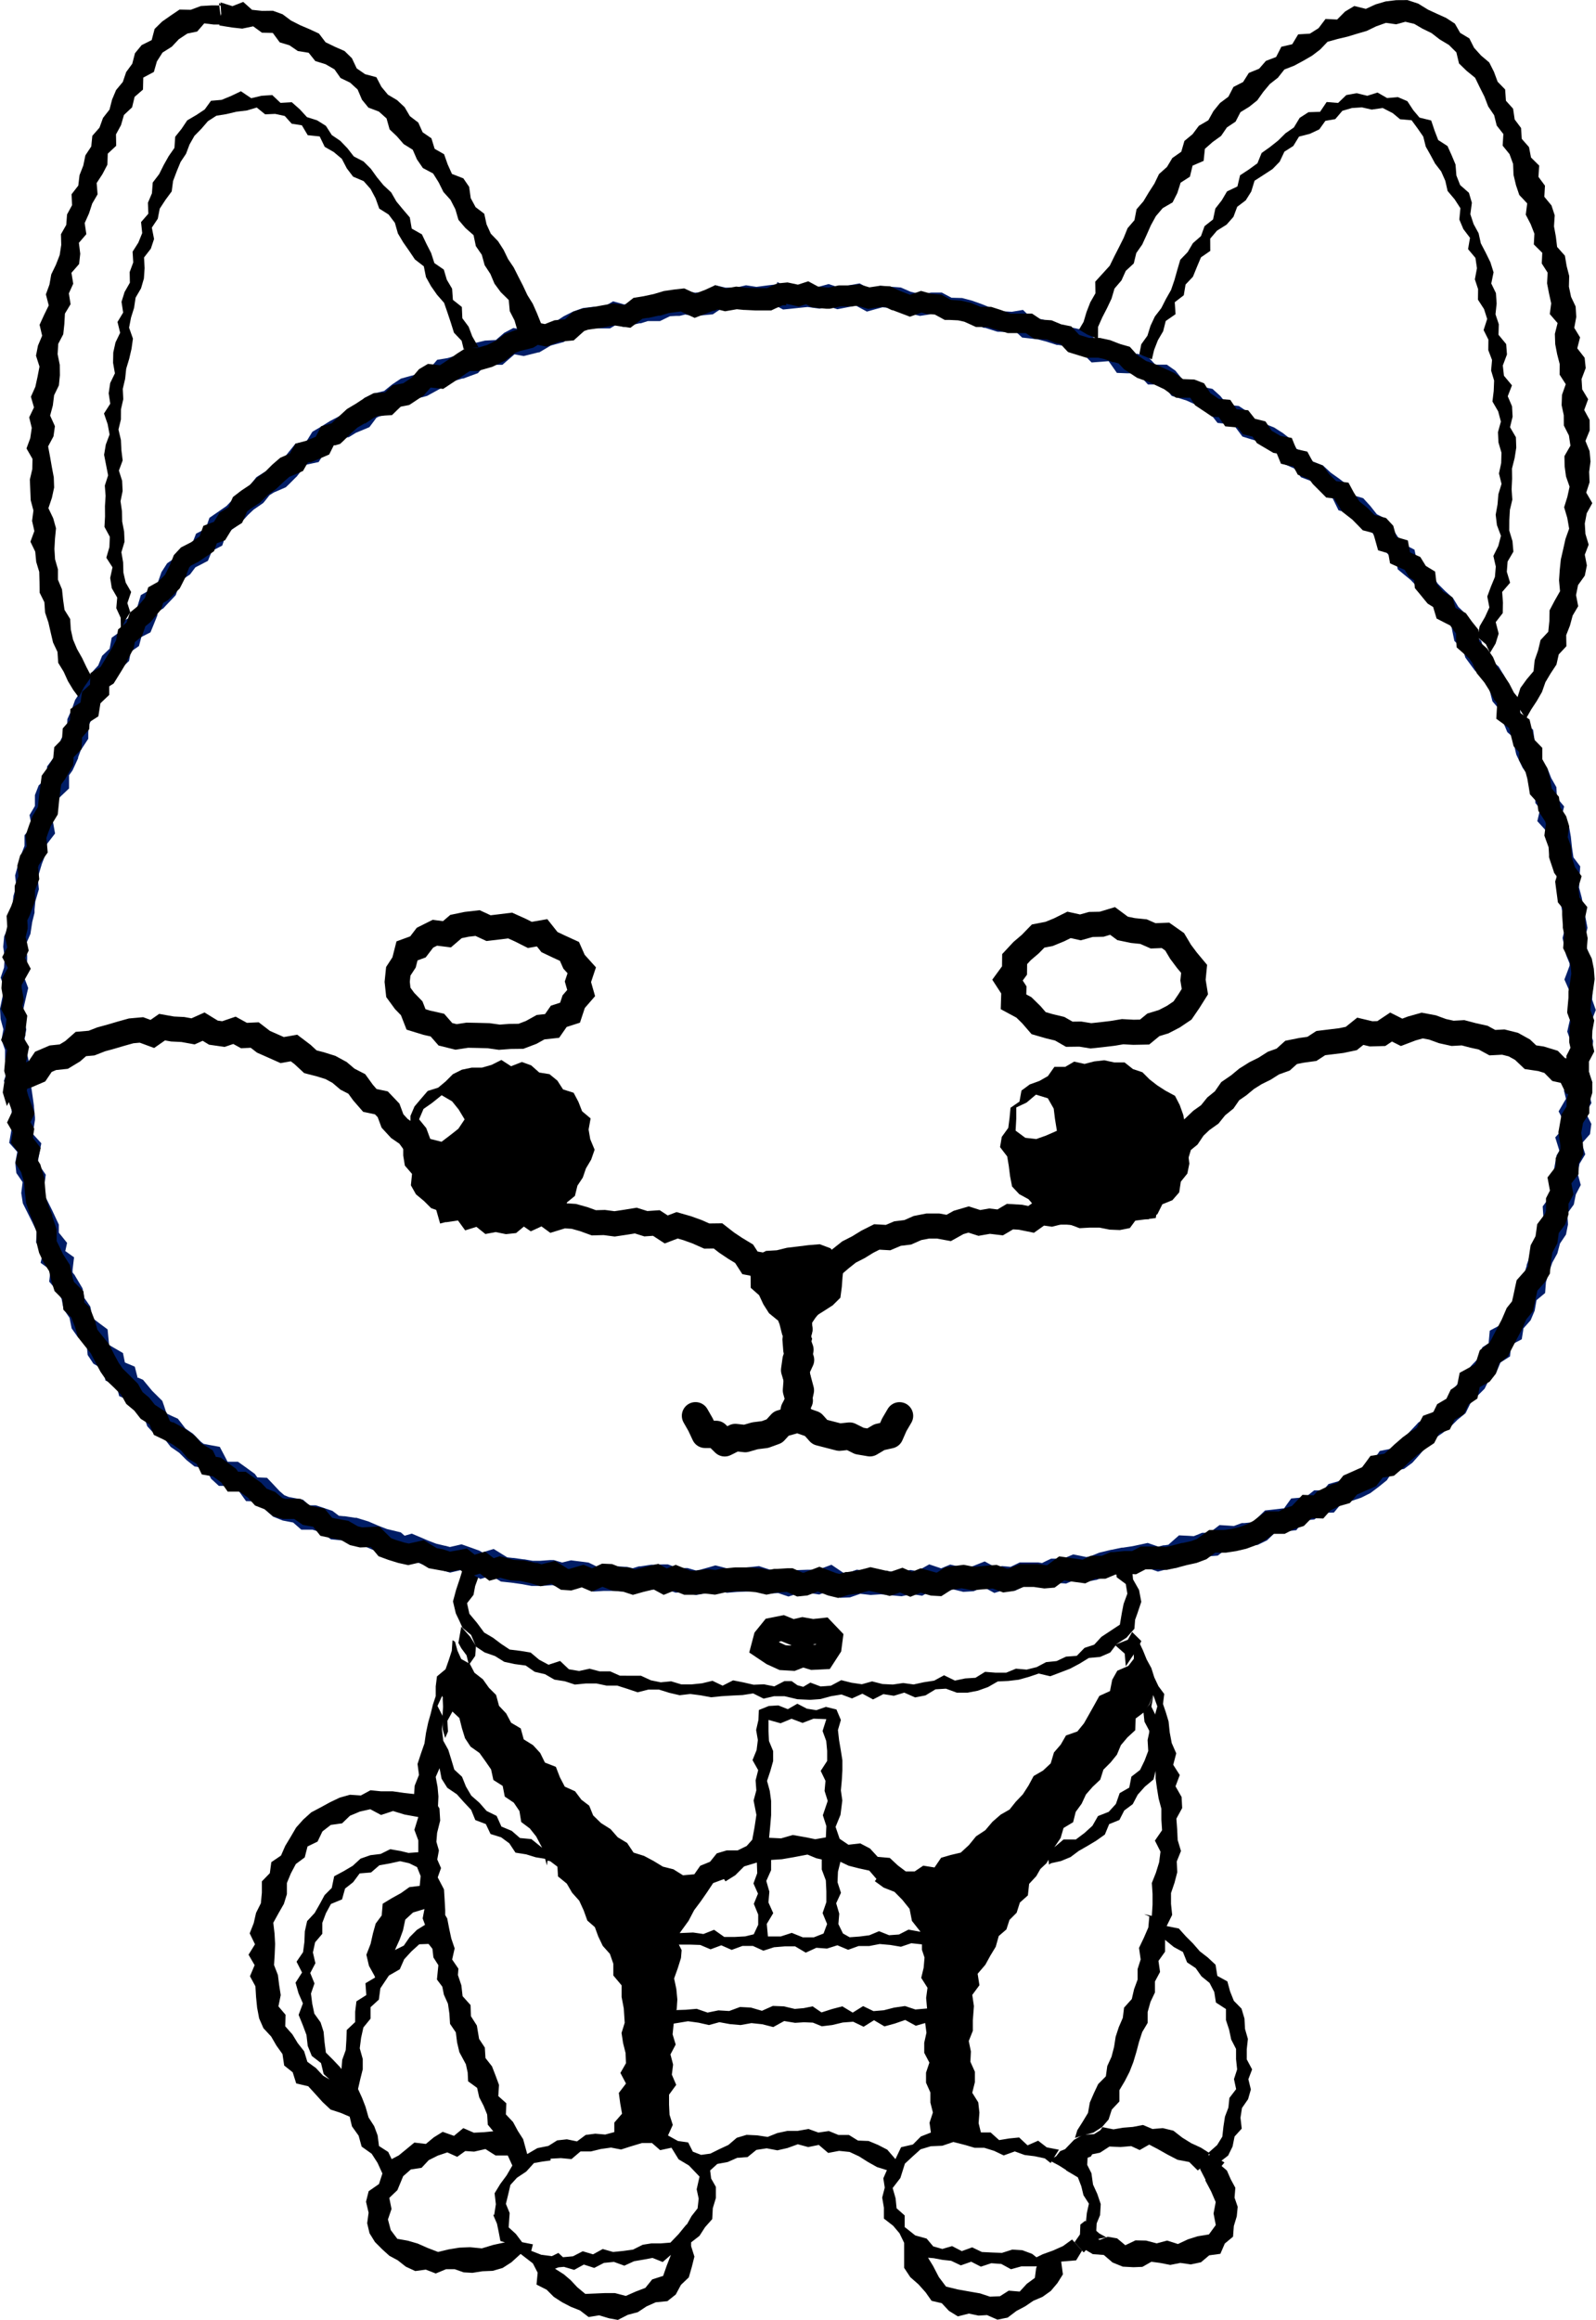
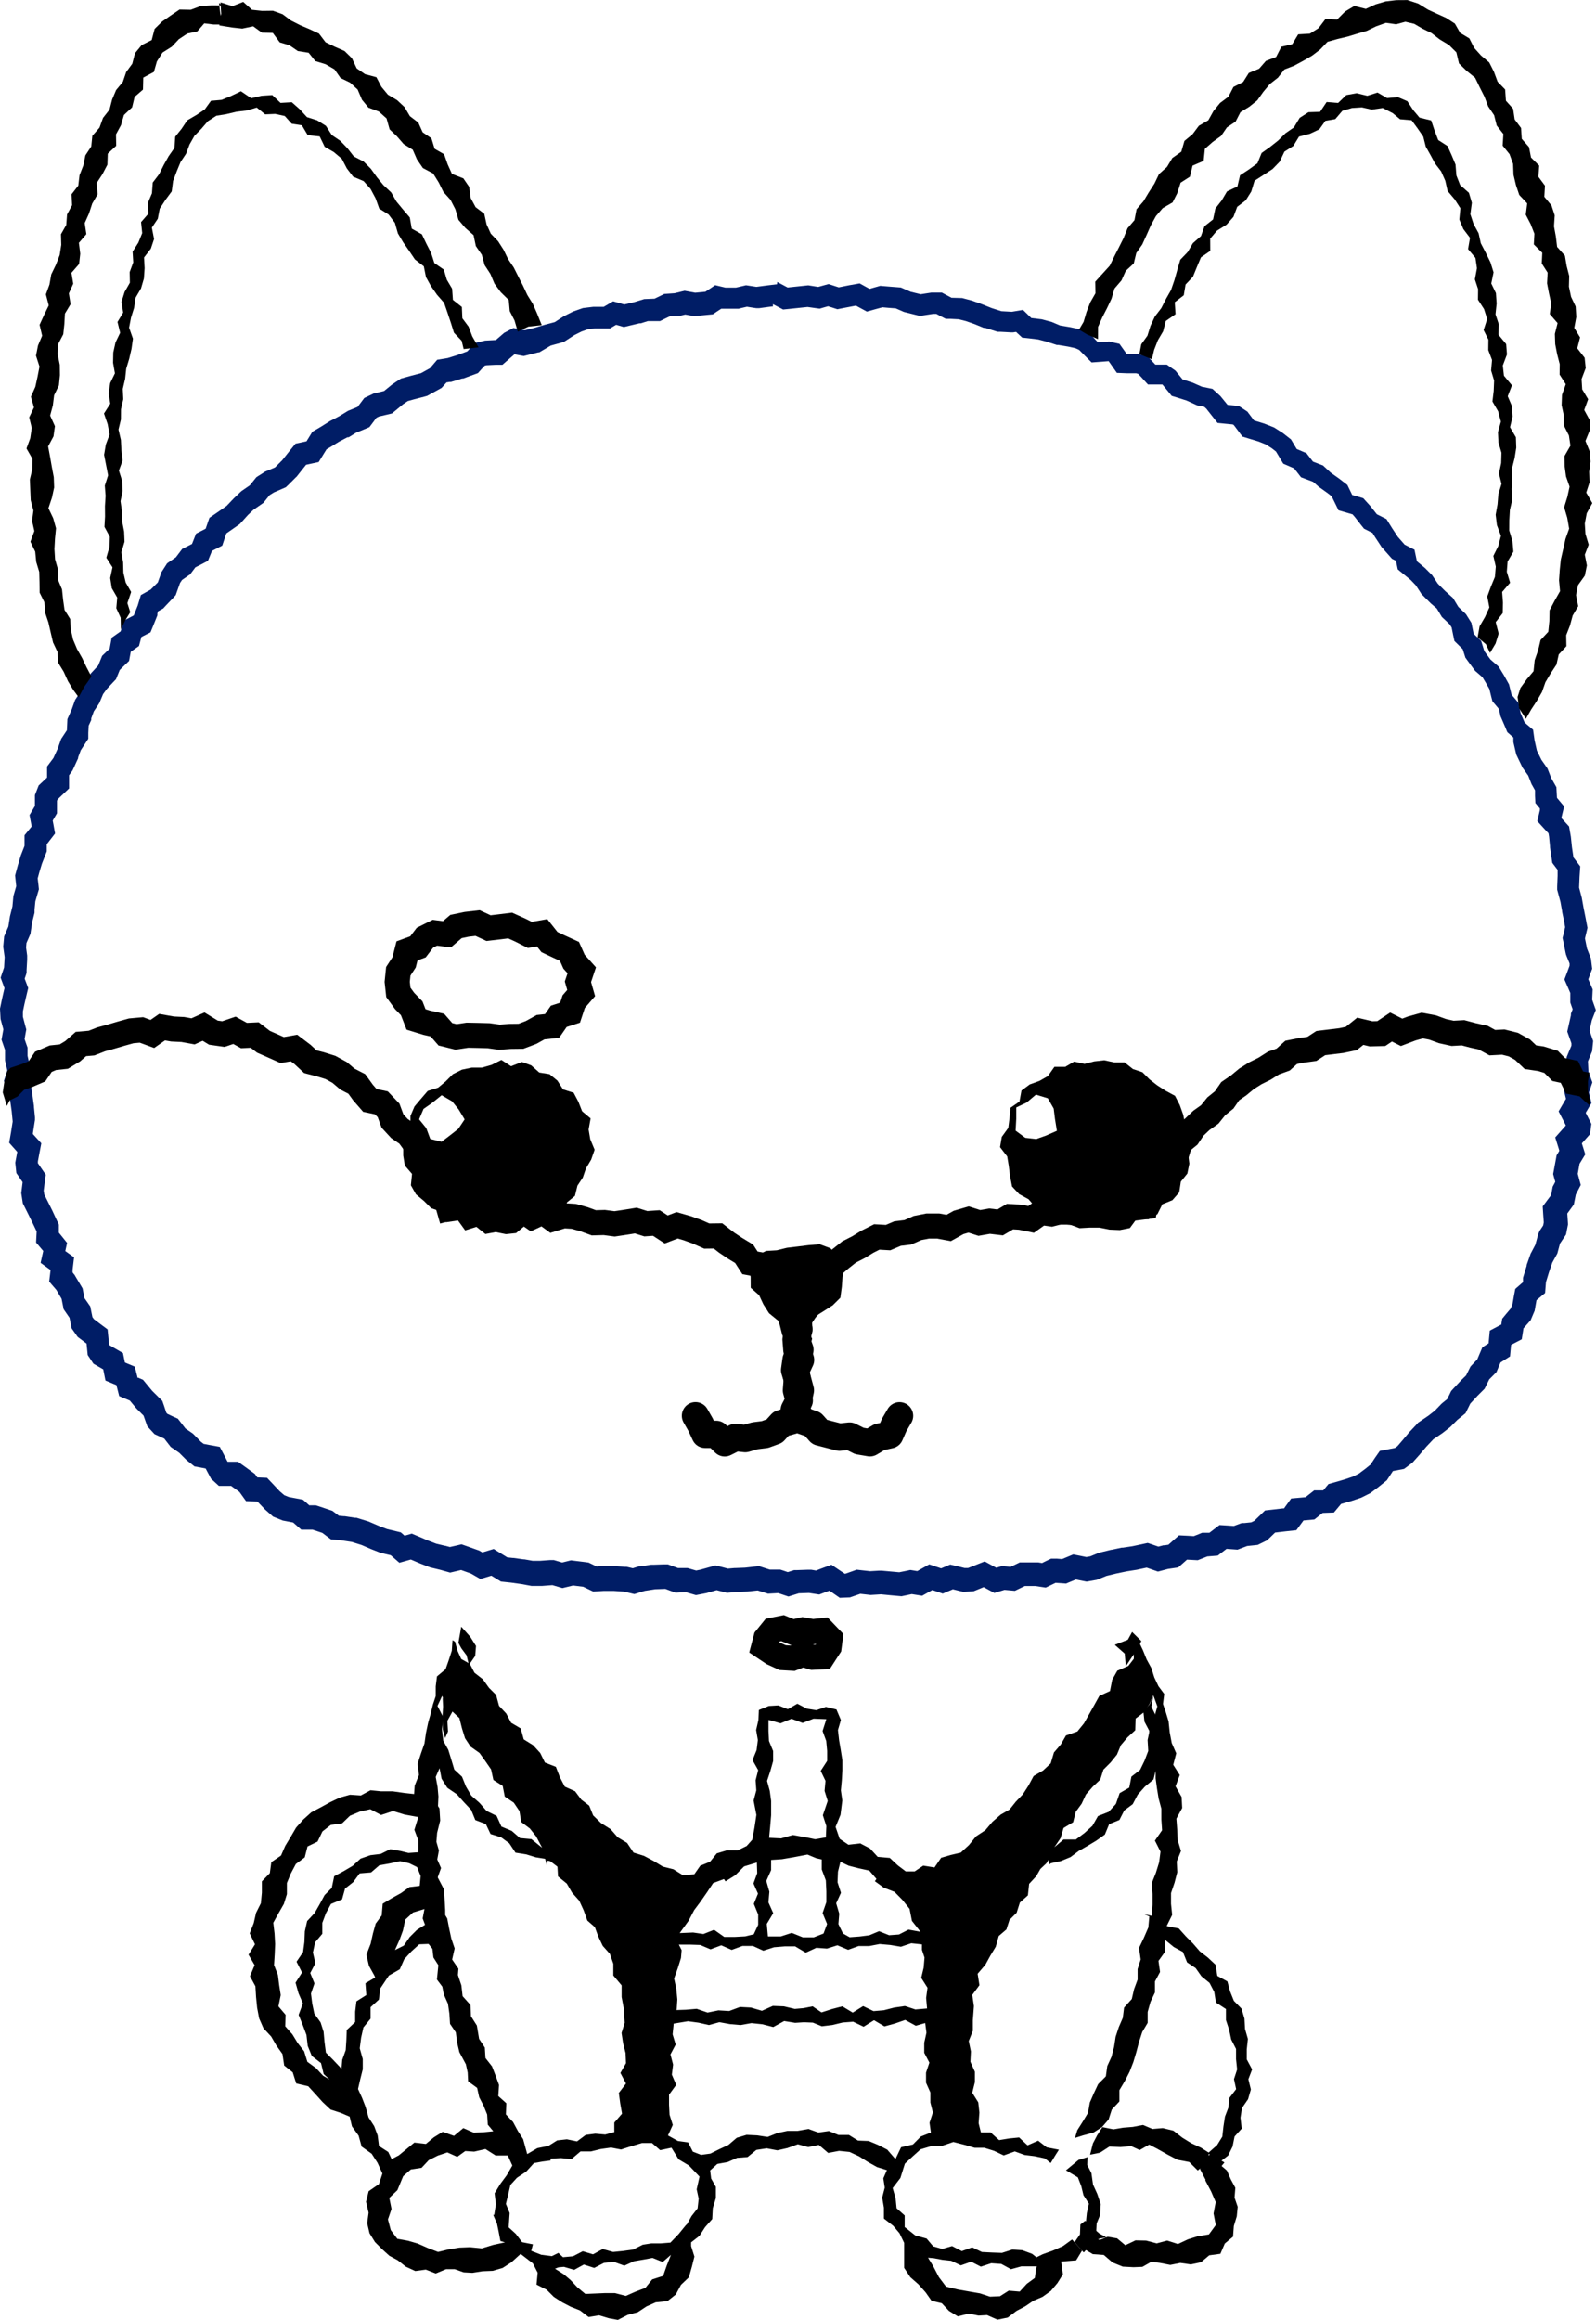
<svg xmlns="http://www.w3.org/2000/svg" width="127.246" height="184.848" viewBox="0 0 127.246 184.848">
  <defs>
    <clipPath id="clip-path">
      <path id="パス_3174" data-name="パス 3174" d="M711.376,151.01l-.28.822-.154.822.063.822.251.833-.068.822-.314.8-.143.81.006.828.182.839-.325.793.245.862-.291.788-.24.8-.1.816.108.856-.348.771-.359.759.046.856-.3.771-.206.8-.474.713.143.9-.377.742-.046.856-.44.713-.554.668.08.919-.325.759-.645.611-.188.822-.36.742-.382.731-.314.771-.411.713-.651.571-.628.559-.074.953-.571.6-.394.742-.771.428-.342.793-.519.639-.891.3-.223.93-.656.508-.588.582-.81.325-.554.611-.759.365-.451.765-.879.183-.708.411-.394.9-.9.114-.5.765-.873.137-.828.183-.582.662-.736.36-.85.12-.611.645-.873.034-.771.285-.73.365-.639.639-.839.1H683.4l-.674.576-.753.348-.776.285-.9-.16-.8.16-.691.616-.85-.017-.776.3-.89-.24-.759.377-.816.1-.8.194-.845-.1-.788.285-.822.04-.782.325-.793.291-.816.108-.828.034-.833-.1-.828-.017-.822.006-.788.485-.828-.057-.828-.086-.839-.194-.8.331-.828-.108-.8.434-.833-.177-.816.217-.822-.108-.828-.074-.816.08H655.1l-.822.1-.822-.36-.822.394-.822-.211-.816-.126-.816.422-.822-.2-.816-.3-.816.126-.822.291-.816-.354-.816.154-.822.234-.816-.205-.822.068-.816-.32-.822.268-.822.12-.822.034-.816-.12-.822-.029-.8-.365-.833.417-.811-.188-.822-.023-.8-.394-.822.057-.839.211-.8-.314-.839.251-.828-.017-.811-.12-.776-.508-.839.12-.8-.171-.828.029-.845.137-.816-.126-.748-.554-.845.091-.828-.023-.765-.388-.833-.017-.771-.314-.845.011-.8-.148-.793-.228-.776-.274-.845-.029-.822-.1-.8-.217-.7-.537-.748-.354-.8-.177-.765-.3-.816-.154-.736-.377-.691-.474-.925.068-.616-.634-.839-.143-.713-.422-.725-.382-.793-.274-.559-.674-.828-.217-.5-.742-.845-.211-.708-.428-.537-.656-.673-.468-.736-.394-.525-.651-.708-.445-.4-.776-.6-.554-.731-.434-.388-.753-.759-.422-.5-.651-.405-.731-.594-.576-.468-.674-.536-.628-.394-.725-.228-.828-.559-.611-.439-.691-.188-.828-.394-.719-.44-.691-.6-.628.046-.913-.771-.565-.337-.753.143-.93-.291-.759-.206-.793-.571-.685.08-.873-.223-.788-.268-.776-.474-.736.108-.862-.086-.822-.051-.822-.194-.793-.046-.816-.205-.8-.234-.8-.228-.8-.245-.8.125-.839.228-.833-.308-.8-.211-.816.479-.845-.029-.816-.177-.822-.034-.822-.017-.822.194-.816-.32-.833.194-.811-.228-.839.422-.793.108-.81.171-.8-.24-.856.086-.822.485-.753.223-.793-.348-.907.251-.788.577-.708-.04-.856.131-.816.457-.725-.051-.868.371-.748.4-.731.388-.731.28-.771.023-.868.114-.839.691-.605.051-.868.257-.788.405-.719.457-.7.445-.7.4-.713.234-.81.508-.656.571-.616.348-.742.554-.622.371-.731.16-.879.833-.428.405-.713.485-.656.114-.942.748-.462.616-.559.508-.639.32-.8.445-.7.833-.354.331-.81.782-.394.508-.651.4-.759.616-.542.622-.536.622-.542.788-.354.382-.8.811-.325.673-.462.662-.485.6-.559.554-.628.514-.679.685-.462.885-.171.571-.616.811-.257.656-.491.445-.833.862-.166.679-.462.713-.405.8-.245.576-.656.776-.285.725-.382.8-.228.6-.628.759-.325.839-.143.594-.685.953.143.691-.474.759-.32.713-.417.85-.069.788-.234.731-.388.713-.474.765-.314.873.063.742-.405.793-.2.771-.308.816-.148.822-.091.765-.337.828-.074.833-.029.81-.137.816-.074.793-.24.8-.234.822-.04.816-.114.793-.3.856.3.8-.32.822-.034.845.342.8-.354.828.177.822.063.81-.548.828.32.816.205.822-.086.816.063.833-.291.816.114.8.36.839-.228.8.194.85-.24.776.5.856-.245.8.217.833-.006.759.485.8.183.839-.04.833.046.776.3.793.205.816.108.793.223.759.354.885-.137.7.548.816.131.7.5.776.251.93-.177.645.639.919-.114.736.382.668.537.708.428.765.3.8.2.731.377.81.217.605.628.759.308.9.046.582.656.668.474.708.417.816.223.639.536.765.314.6.588.919.1.673.474.576.616.742.371.462.765.9.171.457.753.656.5.719.417.554.616.708.434.7.457.405.776.6.559.576.582.611.542.822.348.291.862.582.576.639.525.508.651.782.411.525.634.434.708.365.759.628.559.171.9.5.645.816.428.234.839.651.554.228.828.611.588.343.748.308.771.354.742.537.645.359.736.183.822.656.594.268.782.44.708.12.839.263.776.325.753.5.691.257.776.417.731-.1.9.525.7-.177.908.719.651-.2.9.383.748.439.748.063.828-.188.873.462.748.257.793.091.822.046.822-.011.833.257.8-.3.85.3.8-.091.833.074.816.143.822Z" transform="translate(-584.17 -92.94)" fill="none" />
    </clipPath>
  </defs>
  <g id="グループ_550" data-name="グループ 550" transform="translate(-1177.06 -1813.367)">
    <path id="パス_3159" data-name="パス 3159" d="M744.625,290.3l-.3.765-.508.582.086.811.388.736.086.736.468-.793.068-.947-.457-.919Z" transform="translate(524.402 1658.093)" />
    <path id="パス_3160" data-name="パス 3160" d="M645.913,290.72l.034.731-.057.9.029.913.194.679.228-.519-.051-.85.417-.759-.451-.656Z" transform="translate(566.438 1657.912)" />
    <path id="パス_3161" data-name="パス 3161" d="M739.82,282.592l.793.7.086,1.01.457-.691.411-.588.371-.731-.736-.725-.342.622Z" transform="translate(526.119 1661.84)" />
    <path id="パス_3162" data-name="パス 3162" d="M649.534,282.361l-.462-.736-.713-.8-.228,1.29.24.439.411.554.188.765.5-.719Z" transform="translate(565.476 1662.162)" />
-     <path id="パス_3163" data-name="パス 3163" d="M648.578,271.705l-.405.474-.245.8-.3.9-.251.93.228.959.274.571.257.571.685.571.394.936.685.457.833.291.731.457.85.183.862.114.719.5.816.188.753.434.833.131.8.263.868-.086h.85l.816.171h.845l.811.257.81.274.862-.217h.839l.822.257.828.194.845-.1.833.108.833.154.839-.086.839-.051.839-.04.833-.131.833.417.833-.194h.833l1.022.24,1.016.051.833-.063.839-.228.833-.137.839.314.828-.377.85.457.822-.422.839.131.828-.251.862.382.828-.16.8-.485.833-.051.873.32h.845l.828-.16.81-.291.776-.445.839-.04.833-.1.8-.223.793-.268.919.217.793-.3.782-.3.765-.405.731-.451.908-.086.8-.348.514-.679.787-.508.628-.708.057-.719.177-.491.314-.936-.177-.942-.479-.845-.086-.868L701,271.5l-.753.856.046.525.725.542.126.77-.3.816-.137.7-.16.953-.816.537-.656.434-.571.622-.776.257-.616.634-.856.063-.753.354-.839.086-.748.394-.8.2-.856-.074-.776.32h-.839l-.845-.068-.765.474-.822.051-.816.171-.868-.422-.788.428-.822.126-.816.177-.833-.114-.822.12-.828-.04-.828-.211-.816.228-.822-.12-.822-.205-.822.439-.822.063-.816-.308-.571.337-.462-.126-.462-.331h-.571l-.816.422-.822-.166-.822.034-.822-.188-.816-.16-.833.422-.81-.388-.828.2-.833.086h-.822l-.811-.245-.833.08-.782-.16-.793-.365H660.69l-.782-.348h-.839l-.8-.211-.833.183-.816-.137-.7-.662-.925.3-.748-.4-.679-.571-.8-.131-.873-.108-.685-.457-.645-.485-.7-.411-.571-.771-.611-.731-.183-.839.514-.662.131-.7.24-.662.291-.85Z" transform="translate(565.798 1666.162)" />
    <path id="パス_3164" data-name="パス 3164" d="M695.476,283.313l-.8.04-.8-.24-.8.314-.8-.046-.8-.365-.714-.479.183-.691.531-.656.8-.16.8.325.8-.188.8.143.8-.086.594.622-.091.691Z" transform="translate(547.182 1662.072)" fill="none" stroke="#000" stroke-width="2" />
    <path id="パス_3165" data-name="パス 3165" d="M745.227,357.262l.468.885.365.845-.171.913.177.919-.548.748-.9.148-.776.245-.793.371-.862-.274-.839.223-.839-.223-.845-.017-.81.388-.656-.548-.748-.126-.616.245-.748-.16-.474.913.651.388.873.063.7.6.811.331.862.046.708-.029.713-.405.691.091.816.16.8-.16.839.12.81-.171.656-.554.89-.12.354-.822.656-.542.063-.85.234-.771.074-.759-.251-.731.063-.788-.365-.674-.308-.7-.428-.365-.588.44Z" transform="translate(527.926 1629.84)" />
    <path id="パス_3166" data-name="パス 3166" d="M736.37,352.759l.788-.16.759-.491.879.04.85-.074.679.314.759-.434.656.342.811.457.793.411.93.177.679.673.736-.571.166-.833-.645-.411-.77-.354-.719-.445-.708-.554-.845-.205-.822.069-.759-.32-.8.154-.782.063-.771.131-.879-.177-.422.656-.337.645Z" transform="translate(527.6 1632.3)" />
    <path id="パス_3167" data-name="パス 3167" d="M735.6,365.421l.5-.24.519-.1-.559-.308-.559-.485-.565-.525-.382.3-.034.788-.428.616-.148-.16.879.982Z" transform="translate(528.643 1626.561)" />
    <path id="パス_3168" data-name="パス 3168" d="M735.453,360.16l.28-.679-.006-.006.051-.85-.274-.811-.342-.753-.126-.9-.337-.668.034-.616-.725.223-1,.828.948.565.274.713.171.708.434.673-.166.748-.074.736.822.8Z" transform="translate(529.042 1630.373)" />
    <path id="パス_3169" data-name="パス 3169" d="M752.573,354.43l-.617.5-.217.719.548,1.062.708-.759.685-.839Z" transform="translate(521.003 1630.566)" />
-     <path id="パス_3170" data-name="パス 3170" d="M732.255,354.366l.81-.885.93-.348.479-.879.394-.622.051-.7-.679.422-.873.046-.719.405-.719.748-.388.154-.314.405-.548.331.793.422Z" transform="translate(530.043 1632.068)" />
    <path id="パス_3171" data-name="パス 3171" d="M683.753,330.981l-.788.354-.833.3-.5.245-.348-.274-.782-.291-.793-.051-.828.263-.8-.029-.8-.04-.776-.371-.828.3-.776-.4-.776.228-.725-.205-.525-.622-.907-.251-.719-.571-.125-.091v-.93l-.645-.571-.08-.793-.234-.822.616-.8.36-1.142.616-.571.634-.571.816-.245.919-.04.879-.3.959.245.731.217h.771l.788.245.765.365.885-.32.782.285.81.1.8.171.468.371.365-.605.291-.457-.97-.188-.685-.531-.845.371-.673-.628-.793.08-.8.131-.679-.611H677.2l-.182-.736.063-.845-.091-.816-.479-.765.211-.85v-.822l-.359-.8.04-.822-.171-.828.325-.816v-.828l.086-1.142-.131-.89.571-.771-.143-.913.616-.719.388-.708.439-.725.24-.856.611-.525.245-.759.571-.571.257-.811.639-.571.1-.919.571-.616.325-.571.491-.462.148-.274.052.388.154-.108.8-.177.759-.314.656-.491.708-.405.7-.422.674-.479.342-.828.816-.331.388-.759.674-.5.4-.759.571-.639.685-.571.171-.685v.605l.109.8.131.8.217.811v.856l.057.856-.571.828.445.879-.109.85-.257.833-.325.816.057.868v.862l-.057.89-.616-.143.417.188-.08.879-.354.816-.388.811.131.919-.245.771v.839l-.28.759-.183.788-.616.685-.1.811-.32.742-.251.765-.125.81-.205.788-.337.736-.114.822-.616.622-.343.731-.32.736-.143.822-.422.7-.434.685-.182.611.651-.205.816-.217.691-.445.52-.6.257-.793.605-.645v-.9l.428-.719.383-.748.3-.771.24-.8.211-.8.257-.793.434-.731v-.868l.223-.8.36-.759V309.9l.405-.759-.126-.879.525-.731v-.947l.7.571.725.394.331.828.685.457.462.656.645.525.377.725.131.839.8.519v.879l.251.759.166.788.388.753v.816l.086.816-.251.771.171.8-.536.7-.08.77-.274.719-.12.776-.091.822-.417.673-.736.651,1.045.622.571-.44.354-.719.16-.8.571-.628-.1-.868.12-.776.485-.7.223-.776-.2-.816.3-.782-.428-.8v-.8l.091-.828-.228-.793-.046-.833-.234-.788-.611-.622-.3-.748-.217-.8-.8-.439-.143-.89-.611-.571-.645-.5-.531-.611-.571-.571-.571-.634-.97-.194.44-.89-.091-.879v-.862l.28-.822.217-.833-.04-.862.337-.833-.263-.873-.04-.85-.063-.856.462-.845-.046-.879-.485-.85.337-.9-.52-.816.24-.913-.36-.822-.16-.85-.091-.873-.211-.7-.234-.691.1-.793-.462-.622-.331-.7-.234-.742-.377-.691-.291-.719-.325-.685-.405.508v.845l-.439.571-.879.382-.405.719-.177.9-.85.388-.405.731-.411.731-.411.725-.525.645-.907.32-.417.725-.542.628-.257.868-.611.571-.753.439-.405.753-.451.7-.571.6-.491.616-.708.405-.656.571-.571.673-.736.485-.571.7-.651.6-.8.188-.765.223-.525.771-.9-.143-.679.457h-.714l-.628-.474-.645-.6-.964-.086-.616-.668-.776-.405-.942.108-.7-.474-.325-.948.394-.965.143-1.142-.114-.8.074-.8.046-.8v-.8l-.126-.8-.137-.8-.091-.81.234-.8-.354-.839-.839-.206-.759.263-.759-.12-.759-.394-.759.434-.759-.3-.759.046-.793.32-.034.793-.183.8.137.8-.1.8-.325.8.451.8-.205.81.057.8-.217.81.223,1.142-.154,1.022-.177.959-.445.5-.714.348h-.868l-.8.24-.537.668-.782.32-.474.679-.9.08-.765-.479-.839-.211-.742-.451-.759-.405-.839-.263-.514-.771-.748-.451-.571-.651-.759-.479-.628-.611-.314-.776-.628-.479-.5-.668-.822-.371-.394-.759-.314-.816-.873-.342-.377-.765-.571-.622-.742-.462-.24-.873-.765-.451-.394-.742-.571-.605-.234-.868-.571-.571-.48-.674-.673-.525-.371-.708-.685-.388-.3-.662-.194-.713-.2-.12-.057.839-.24.742-.257.731-.685.571-.1.793v.782l-.228.685-.171.708-.2.7-.177.833-.12.839-.285.816-.268.822.114.873-.342.856-.046.668-.776-.086-.925-.131h-.93l-.845-.086-.771.417-.867-.057-.816.228-.765.365-.742.405-.765.405-.634.571-.571.639-.434.742-.434.719-.337.771-.771.525-.12.879-.634.651v.9l-.08.845-.383.765-.188.822-.32.81.422.873-.514.828.485.833-.371.885.434.8.051.85.086.862.16.845.342.782.616.662.417.719.485.679.137.913.679.542.28.885.959.228.571.622.571.634.639.6.822.268.7.3.183.771.531.742.24.868.8.571.468.725.388.85-.274.839-.822.571-.211.839.206.873-.114.839.188.8.434.7.571.571.571.519.674.365.645.508.753.348.839-.114.793.308.822-.342h.691l.708.251.7.04.8-.126.822-.034.788-.228.7-.451.736-.668.976.753.382.742-.091.947.81.411.571.571.662.428.691.36.731.291.691.525.839-.137.793.24.7.126.793-.405.793-.211.7-.462.731-.325.93-.091.668-.531.411-.765.628-.6.24-.833.206-.822-.263-.833v-.3l.668-.519.445-.691.571-.645.046-.868.245-.81v-.89l-.377-.662-.08-.645.571-.519.833-.154.748-.331.833-.063.7-.571.822-.126.856.16.8-.183.828-.3.828.223.845-.171.748.639.867-.165.839.086.759.354.713.451.714.4.788.245-.285.651.114.742-.205.793.137.8v.873l.736.571.508.6.371.765v1.992l.491.742.651.571.571.639.474.674.811.188.571.611.713.44.879-.223.77.16.679-.04.828.365.816-.165.7-.531.7-.371.645-.439.736-.314.656-.468.525-.622.44-.7-.137-1.016,1.193-.1.474-.782-.8-.879Zm6.472-42.55.417-.645.3-.713.325.907-.257.93-.331.873-.188.879.051.868-.291.771-.36.742-.691.537-.171.873-.765.439-.3.862-.571.628-.856.337-.445.776-.628.571-.691.519h-.982l-.736.622.5-.736.234-.8.765-.462.205-.822.474-.651.342-.736.536-.611.605-.571.251-.793.571-.571.508-.628.314-.753.525-.622.622-.571.029-.93ZM666,300.365l.662.314.8.205.839.183.571.662-.126.183.7.508.868.342.628.639.571.713.188.959.685.868-.959-.171-.759.388-.788.057-.8-.32-.776.325-.782.1-.788.057-.531-.3-.365-.748.068-.828-.245-.833.382-.833-.274-.839.034-.839Zm-5.525-3.71v-1.142l-.108-.8-.217-.793.263-.793.223-.793v-.793l-.331-.8-.04-.793v-.89l.965.268.873-.36.879.331.879-.337,1.016.04-.3.942.291.793.074.793v.8l-.514.793.382.793-.074.8.251.8-.388,1.142.28.862-.04.9-.845.148-.685-.143-1.107-.194-.93.268-.959-.046.086-.9Zm0,3.562.856-.057.936-.16,1.107-.211.7.291.439.1v.8l.325.867.04.868v.867l-.3.868.36.873-.285.759-.771.3H663l-.879-.354-.879.285H660.22l-.091-1,.514-.856-.382-.856.074-.856-.245-.856.382-.856Zm-6.136,4,.514-.685.5-.719.5-.753.862-.32.125.183.782-.491.7-.7,1.016-.308.029.85-.3.816.36.81-.331.816.348.85v.816l-.354.759-.679.166-.839.046h-.833l-.81-.571-.85.337-.822-.12-1.073.046.708-.976Zm-1.393,7.945.052-.828-.08-.833-.177-.839.291-.816.257-.822.051-.622-.223-.44h.862l.845.029.822.348.856-.32.828.365.856-.314h.839l.833.377.85-.274.845-.069h.839l.845.5.845-.388.845.063.833-.263.856.36.833-.3h.845l.833-.16.845.074.85.143.828-.28.85.091v.434l.205.616-.069.81-.194.81.5.788-.109.811.074.839-.931.08-.833-.274-.862.125-.822.211-.822.069-.828-.4-.828.519-.828-.5-.828.217-.833.268-.708-.485-.708.143-.714.063-.879-.205-.873-.034-.868.388-.879-.257-.868-.046-.862.32-.862-.051-.862.177-.868-.3-.862.074-.862.029h0Zm-18.7-25.017.263.622.5.571.611.571.205.816.245.793.445.674.708.5.468.651.457.662.183.839.742.474.166.85.719.485.451.668.143.873.685.514.508.639.474.9-.856-.691-.913-.086-.656-.571-.822-.342-.382-.85-.8-.394-.571-.651-.651-.571-.422-.719-.314-.782-.616-.571-.24-.8-.24-.776-.4-.725-.108-.925.114-.93-.468-.919Zm-.331,8.778.034-.765-.068-.765-.148-.788.308-.7.16.839.457.725.759.514.571.639.571.605.331.811.839.32.377.793.845.263.651.479.491.742.856.137.759.234.748.12.143.525.051-.382.217.051.571.434.046.776.7.571.422.725.571.639.354.771.291.81.6.525.268.736.359.753.571.639.274.788v.936l.662.788v.93l.171.908.074,1.142-.251.81.12.8.2.8.034.811-.445.776.445.845-.571.748.108.816.148.839-.616.708v.759l-.725.194-.793-.068-.765.1-.691.514-.81-.166-.771.086-.7.44-.879.177-.81.474-.325-1.187-.428-.668-.377-.7-.571-.605.034-.89-.639-.571.057-.89-.274-.742-.285-.736L637.7,316l-.051-.833-.457-.691-.177-1.062-.474-.748-.029-.885-.634-.708-.1-.868-.274-.816.04-.508-.5-.731.2-.885-.268-.788-.171-.8-.154-.8-.16-.268v-.388l-.046-.828-.051-.828-.5-.959.263-.742-.3-.685.131-.719-.2-.691.057-.708.245-.982-.057-.965Zm-1.033,9.463-.651.405-.571.571-.468.679-.708.354.371-.828.268-.731.183-.862.622-.571.908-.274-.143.748Zm-11.986,2.352.034-.822-.046-.833-.1-.862.422-.765.422-.736.24-.776v-.89l.32-.771.394-.742.708-.525.223-.873.8-.388.388-.81.668-.519.9-.126.628-.605.788-.331.833-.188.856.457.959-.314.913.28,1.1.2-.314,1.016.314.845v.942l-.782.057-.628-.154-.833-.143-.759.377-.822.1-.782.274-.622.571-.714.422-.765.411-.194.93-.571.571-.388.719-.405.708-.6.645-.183.816-.034.85-.108.81-.519.759.439.862-.519.81.24.85.348.8-.342.913.325.8.3.8.1.873.325.8.736.571.211.873.474.434-.519-.3-.571-.611-.685-.5-.257-.839-.508-.645-.428-.7-.571-.645.029-.913-.571-.674.183-.9-.125-.8-.1-.8-.308-.793Zm5.639,9.543-.445-.571-.542-.571-.571-.571-.109-.845-.074-.816-.24-.748-.5-.7-.166-.793-.1-.8.28-.811-.337-.828.411-.782-.2-.856.177-.81.571-.674v-.868l.291-.776.4-.736.885-.365.24-.862.645-.508.519-.7.907-.074.662-.571.822-.148.833-.183.725.165.628.308.285.713-.074.782-.822.1-.673.479-.714.394-.742.451-.08.936-.479.645-.217.776-.188.839-.337.868.206.885.434.782.057.148-.771.457.068.942-.788.5-.1.822v.828l-.673.634-.029.81-.051.793-.28.776-.063.8Zm1.844,3.453-.24-.845-.274-.708-.325-.713.183-.8.194-.771v-.816l-.24-.856.108-.839.183-.822.571-.7v-.913l.662-.605.12-.9.679-1.016.868-.5.354-.8.571-.622.628-.571.742-.029.308.388.08.691.394.616-.114,1.142.428.571.126.634.325.725.114.788.051.816.462.679.1.8.183.776.519.965.143.656.034.7.719.525.166.748.348.673.285.7.051.811.439.525-.742.074-.81.04-.839-.365-.742.616-.9-.32-.708.439-.633.525-.919-.108-.628.519-.611.5-.571.3-.274-.571-.736-.474-.108-.845-.274-.736Zm8.088,10.342-.845.034-.845.137-.856.206-.833-.32-.788-.348-.765-.223-.862-.154-.525-.7-.223-.845.285-.833-.177-.885.645-.616.462-1.113.611-.536.856-.131.571-.611.719-.36.765-.257.788.354.639-.462.708.046.9-.206.811.514h.97l.365.8-.457.788-.5.674-.457.748.1.873-.131.85h-.08l.3.7.137.662.137.719.365.108-.947.206-.9.274Zm11.552,3.653h-.765l-.776.034-.816.034-.639-.531-.536-.571-.542-.462-.7-.445.28-.108.428-.04.822.24.77-.422.828.268.771-.4.8-.08.828.3.776-.354.8-.137.673-.126.811.325.656-.571-.331.845-.291.833-.873.28-.542.673-.782.3-.776.342Zm5.759-5.5-.108.1-.571.7-.651.679-.782.063h-.742l-.685.108-.776.388-.793.108-.793.08-.828-.234-.771.422-.822-.245-.776.4-.8.074-.365-.342-.519.257-.845-.108-.8-.314.131-.519-.862-.171-.5-.662-.571-.519.08-1.142-.3-.731.183-.748.177-.759.519-.571.748-.5.611-.673.673-.12.651-.086v-.143l.822-.046.845.08.719-.611h.833l.793-.194.81-.114.8.154.725-.234.948-.285h.788l.656.571.9-.194.571.925.822.491.845.885-.228,1.01.16.748-.086.771-.485.622Zm8.8-7.42h-.81l-.8.171-.771.308-.833-.126-.845-.04-.782.234-.668.571-.725.337-.714.354-.736.1-.662-.257-.371-.736-.816-.114-.793-.44.382-.839-.257-.81-.04-.8v-.8l.571-.782-.348-.816.1-.8-.211-.81.417-.788-.245-.811.086-.856,1.141-.188.839.114.833.188.833-.228.839.154.845.074.868-.154.868.091.873.223.868-.479.873.143.708-.046.708.029.714.291.833-.1.833-.2.833-.063.833.4.828-.519.833.491.833-.228.822-.285.845.462.748-.217.1.771-.177.8v.8l.411.782-.268.8v.8l.348.782v.8l.2.793-.268.816.108.782-.8.314-.634.639-.942.217-.451.947-.651-.753-.731-.377-.753-.314-.85-.034-.719-.445h-.833l-.771-.314-.833.12-.793-.285Zm14.555,12.945-.885-.154-.9-.16-.93-.228-.571-.759-.462-.89-.4-.651.462.04.691.131.691.074.771.365.828-.291.771.394.828-.274.8.057.771.422.828-.228h1.233l-.057.16-.1.759-.639.468-.571.622-.873-.074-.7.445-.793.034Z" transform="translate(578.065 1661.355)" />
    <path id="パス_3172" data-name="パス 3172" d="M645.72,94.864l.36.188.457.24.514-.051.816-.086.622-.063.617.086.348.046.342-.1.325-.091.32.1.422.137.434-.086.8-.154.245-.046.263.143.611.331.668-.188.571-.154.525.046.536.04.525.228.131.057.137.034.8.2.337.08.337-.051.7-.108h.274l.405.217.342.177h.388l.645.034.571.143.685.24.736.3h.12l.782.251.211.063h.217l.833.046h.188l.183-.029h.057l.063.063.411.382.571.063.708.086.634.166.731.234.12.04h.126l.782.131.571.126.3.137.422.428.571.571.788-.057.571-.046.166.234.491.7.85.034h.691l.148.04.268.28.519.571h1.153l.422.514.32.394.485.148.7.223.662.3.171.08.188.04.382.074.166.148.451.571.451.571.731.074.485.046.086.057.342.457.337.451.531.166.753.228.571.228.485.308.337.263.3.5.28.468.5.217.365.16.251.32.3.388.457.171.508.194.382.337.068.063.08.051.639.457.308.24.217.439.331.679.731.211.388.114.188.217.485.622.24.3.337.171.342.171.188.308h0l.462.7.063.1.08.091.542.611.217.245.291.148h.051v.126l.12.571.462.382.571.468.394.411.377.571.08.131.108.108.571.571.057.057.057.051.434.371.285.474.12.2.166.154.451.428.16.251.114.571.108.508.371.365.291.285.126.4.086.274.166.228.485.662.12.16.148.126.445.388.268.445.28.491.148.605.1.382.257.3.263.314.086.405.034.166.069.154.325.753.148.36.291.257.194.171v.365l.188.81.046.188.08.171.354.736.063.131.086.12.365.514.223.571.046.114.063.108.211.377v.445l.029.571.36.434v.126l-.206.885.611.668.28.3.046.263.074.765v.08l.12.816.063.428.263.348.16.211v.479l-.034.845v.263l.069.251.194.719.131.731v.046l.16.782.08.451-.114.5-.091.365.08.371.16.8.034.148.051.137.234.571v.183l-.166.451-.245.645.28.634.188.439v.759l.108.314.08.228-.091.234-.046.114v.126l-.183.816-.109.485.166.468.165.462v.194l-.24.571-.143.348v.382l.04.822v.16l.057.417-.143.405-.165.479.12.485.04.171-.108.177-.479.816.434.839.143.285-.206.234-.639.719.285.919.04.143-.057.1-.16.268-.057.314-.148.8-.069.377.1.371.069.245-.086.166-.12.223-.046.245-.08.428-.3.4-.371.5.04.628.046.645-.051.251-.285.428-.1.24-.074.268-.166.6-.3.571-.069.126-.046.131-.274.776v.068l-.24.788-.051.171v.348l-.16.137-.457.4-.108.571-.114.651-.143.342-.377.445-.3.365-.074.468h0l-.1.046-.816.434-.086.925v.08l-.051.034-.451.285-.206.485-.205.485-.36.377-.177.188-.114.228-.24.485-.382.371-.046.046-.04.046-.571.611-.154.171-.1.211-.211.428-.36.291-.074.063-.068.068-.491.508-.508.394-.639.434-.171.114-.137.154-.571.605h0l-.525.628-.422.491-.2.143-.508.1-.7.137-.4.571-.337.514-.417.337-.519.388-.5.245-.645.217-.765.223-.508.143-.337.405-.086.1h-.719l-.428.337-.263.205-.365.034-.776.068-.462.639-.108.154h-.1l-.845.1-.571.063-.417.405-.445.428-.234.114-.542.057h-.211l-.206.074-.428.16-.5-.034-.645-.04-.508.388-.3.228h-.582l-.24.1-.422.166-.479-.029-.7-.034-.531.468-.314.28-.308.046h-.1l-.1.029-.291.074-.4-.137-.451-.154-.462.1-.753.16-.759.114h-.1l-.8.171h-.04l-.8.194-.125.029-.12.046-.616.251-.32.057-.531-.108-.508-.1-.479.2-.411.171-.434-.034H667.9l-.411.194-.308.154-.314-.051h-1.461l-.365.177-.371.177-.359-.034-.331-.029-.32.1-.12.04-.223-.12-.708-.388-.753.3-.571.223H661l-.571-.143-.571-.131-.519.217-.206.086-.217-.074-.731-.245-.668.377-.285.16L657,195.78l-.32-.051-.314.068-.571.114-.571-.051-.816-.074h-.257l-.679.04-.679-.074-.388-.046-.365.131-.571.2h0l-.354-.234-.725-.491-.828.308-.4.154-.377-.063h-.32l-.816.029h-.234l-.223.068-.285.091-.291-.1-.308-.1h-.833l-.519-.166-.342-.114-.36.04-.759.086-.759.029h-.08l-.525.046-.536-.143-.457-.114-.445.131-.753.211-.337.068-.417-.12-.28-.08h-.759l-.485-.177-.314-.114h-.337l-.822.029H636l-.822.126h-.126l-.12.034-.382.12-.36-.086-.137-.029h-.131l-.822-.057h-1.062l-.371.029-.388-.188-.251-.12-.28-.04-.816-.1-.308-.04-.3.074-.405.1-.371-.108-.291-.086h-.3l-.782.057h-.611l-.651-.114h-.068l-.816-.114h-.057l-.428-.046-.428-.263-.656-.405-.736.223-.165.051-.12-.068-.137-.08-.148-.051-.782-.28-.474-.166-.485.114-.445.1-.371-.1h-.034l-.691-.166-.639-.245-.731-.314-.571-.24-.571.166h0l-.308-.268-.417-.1-.685-.165-.628-.24-.719-.308-.086-.04-.086-.029-.782-.24-.126-.04h-.126l-.822-.126h-.091l-.365-.034-.3-.228-.223-.166-.257-.086-.782-.263-.285-.091h-.519l-.137-.126-.36-.32-.468-.091-.668-.126-.354-.143-.365-.314-.537-.571-.474-.5-.685-.029h-.086l-.04-.057-.165-.228-.228-.166-.662-.479-.451-.32h-.828l-.234-.451-.388-.736-.816-.148-.474-.091-.228-.177-.5-.514-.12-.12-.131-.091-.468-.32-.348-.451-.257-.331-.382-.171-.451-.211-.091-.1-.188-.571-.131-.371-.28-.274-.519-.514-.474-.571-.263-.32-.388-.166h-.057v-.051l-.211-.828-.788-.331h0l-.154-.753-.668-.388-.439-.257h0l-.046-.491-.074-.748-.605-.451-.491-.371-.114-.16-.1-.491-.068-.348-.2-.291-.268-.382-.091-.479-.057-.291-.148-.251-.422-.708-.068-.12-.086-.1-.074-.1v-.2l.12-1-.7-.5.143-.651-.519-.645-.137-.166v-.645l-.183-.388-.348-.748h0l-.371-.742-.257-.514-.051-.314.08-.628.086-.645-.371-.537-.257-.377v-.143l.114-.616.16-.828-.571-.628-.1-.108v-.063l.131-.845.034-.211v-.217l-.08-.816v-.074l-.114-.822-.12-.816-.04-.263-.114-.234-.086-.171.057-.188.143-.439-.1-.457-.137-.616v-.656l-.1-.28-.137-.4.068-.388.069-.377-.1-.365-.171-.651v-.422l.12-.571.183-.793.12-.5-.183-.485-.1-.263.08-.228.074-.228v-.234l.046-.822v-.325l-.086-.639.029-.36.234-.537.086-.2.029-.211.114-.736.183-.731v-.257l.063-.651.183-.628.1-.331-.034-.337-.063-.536.125-.462.211-.7.274-.7.114-.285v-.571l.194-.251.468-.605-.137-.759-.051-.268.1-.177.24-.405v-1l.046-.108.394-.377.525-.5v-1.05l.171-.234.1-.143.074-.154.342-.748.034-.069v-.074l.211-.571.342-.519.257-.394v-.468l.029-.571.205-.451v-.126l.211-.571.348-.519.086-.137.063-.148.24-.571.308-.417.5-.537.223-.234.12-.3.177-.434.348-.337.394-.382.1-.542.034-.183.148-.108.508-.354.16-.6.034-.12.154-.08.571-.291.234-.571.314-.782v-.143l.051-.177.183-.1.234-.131.183-.2.571-.6.24-.257.114-.325.228-.639.16-.245.417-.291.228-.154.166-.223.257-.342.428-.217.571-.3.234-.571.091-.223.2-.1.616-.32.217-.651.114-.325.234-.16.679-.474.154-.108.126-.137.514-.571.457-.434.571-.394.205-.143.16-.194.342-.428.348-.217.656-.285.291-.126.234-.223.571-.571.08-.074.063-.086.514-.645.154-.194.291-.063.714-.154.382-.622.245-.394.348-.205h0l.645-.4.673-.354h.1l.571-.354.645-.268.434-.183.28-.371.28-.377.206-.1.656-.154.377-.091.3-.245.571-.474.394-.268.519-.143.81-.211.206-.057.183-.1.719-.394.257-.143.2-.223.188-.211.24-.04h.114l.114-.034.788-.24h.086l.771-.285.394-.143.28-.314.257-.28.143-.034.7-.034h.571l.445-.388.514-.445h.034l.337.063.371.069.365-.091.793-.2h.08l.913-.542.765-.211.263-.069.228-.148.633-.411.571-.285.5-.177.571-.069h1.2l.377-.223.108-.063.183.051.434.126.44-.108.793-.188h.109l.571-.177h.965l.325-.16.474-.228L638,95.8h.28l.451-.108.491.086.234.046.24-.029.816-.08.422-.04.354-.24.314-.205h1.387l.171-.046.491-.114.5.08.24.034h.245l.8-.108.291-.034m.325-1.764-.822.1-.822.108-.828-.126-.811.188h-.828l-.822-.194-.776.519-.816.08-.845-.154-.8.194-.822.057-.771.377-.828.034-.788.24-.8.188-.89-.251-.748.439H631.4l-.828.1-.776.274-.748.377-.719.468-.793.211-.782.234-.793.2-.93-.177-.736.388-.662.571-.862.046-.8.194-.616.668-.771.285-.788.245-.839.137-.571.668-.719.4-.81.211-.8.223-.691.462-.645.525-.833.2-.742.354-.537.713-.765.314-.7.428-.731.382-.7.439-.708.417-.468.759-.879.188-.537.662-.525.662-.571.571-.782.331-.7.445-.525.651-.679.468-.6.571-.571.6-.679.474-.691.474-.3.868-.765.394-.325.822-.782.394-.5.662-.7.485-.451.7-.291.822-.571.571-.782.439-.251.833-.314.788-.816.428-.228.839-.719.508-.16.873-.6.571-.314.771-.571.616-.491.668-.32.765-.457.691-.28.782-.337.748-.04.89-.457.691-.274.771-.342.748-.508.679v.879l-.668.628-.3.771v.868l-.428.725.171.908-.571.7v.845l-.3.771-.234.788-.217.8.091.85-.228.793-.074.816-.2.8-.126.81-.337.788-.074.822.114.833-.046.822-.274.81.308.833-.188.816L584.1,151l.046.828.223.822-.148.828.28.81v.828l.183.81-.274.839.388.793.12.81.114.81.08.816-.131.839-.148.856.645.725-.16.862.086.822.5.731-.109.868.126.816.377.753.371.748.354.742-.046.879.571.673-.211.947.793.571-.109.925.571.662.417.708.165.833.468.679.171.845.479.679.708.531.091.913.457.691.782.451.177.89.873.365.223.879.845.354.525.628.571.571.3.85.571.622.782.36.514.662.679.468.571.571.645.514.89.166.434.816.622.571h.976l.662.479.525.731.913.04.6.628.645.571.765.308.833.16.651.571h.9l.776.257.685.514.845.08.822.126.782.245.753.325.765.3.8.188.691.6.913-.257.765.325.776.3.8.194.793.223.873-.205.782.28.759.434.873-.263.765.468.816.086.816.114.81.148h.828l.833-.063.8.234.845-.205.81.1.8.382.828-.051h.816l.822.057.81.194.833-.257.822-.126.816-.029.81.3.822-.04.81.234.828-.16.822-.234.816.211.816-.068.822-.034.816-.086.822.257.816-.046.816.274.822-.257.816-.029.816.126.816-.308.822.571.816-.034.822-.285.822.091.822-.051.822.08.822.074.816-.171.828.131.811-.457.828.285.81-.342.833.205.822-.051.8-.325.85.462.81-.245.828.074.793-.382h.828l.839.126.782-.377.833.057.788-.325.85.171.811-.143.782-.314.8-.194.8-.166.8-.126.8-.171.9.314.8-.211.816-.12.7-.622.856.046.765-.3.833-.068.7-.537.873.063.771-.291.839-.086.748-.365.639-.616.845-.1.85-.091.571-.776.868-.08.656-.519.9-.034.571-.685.8-.228.8-.268.742-.371.662-.5.645-.519.485-.736.891-.171.662-.491.571-.639.537-.634.571-.605.691-.462.651-.508.571-.571.645-.525.377-.765.571-.616.571-.571.371-.748.571-.571.325-.771.759-.485.086-.919.85-.445.137-.873.571-.645.32-.759.148-.839.685-.571.068-.868.24-.788.268-.771.4-.725.211-.793.479-.713.16-.81-.057-.868.519-.713.16-.8.394-.759-.24-.89.143-.8.457-.753-.274-.873.651-.736.109-.816-.451-.885.457-.776-.2-.845.274-.8-.314-.856-.04-.822.331-.8.086-.822-.291-.833.183-.816.32-.822-.291-.822.04-.822-.348-.8.308-.839-.1-.816-.314-.8-.16-.8.2-.845-.154-.81-.16-.8-.143-.8-.211-.793.034-.845.057-.85-.542-.719-.12-.816-.086-.828-.143-.816-.616-.674.223-.925-.571-.685-.046-.85-.411-.725-.3-.765-.485-.691-.36-.736-.183-.81-.12-.85-.674-.571-.32-.748-.177-.833-.542-.639-.206-.822-.4-.719-.428-.7-.656-.571-.485-.662-.251-.81-.6-.571-.177-.868-.44-.7-.6-.571-.428-.708-.639-.571-.571-.571-.457-.685-.571-.571-.639-.531-.194-.925-.782-.4-.542-.616-.462-.7-.445-.719-.771-.388-.514-.651-.571-.628-.879-.257-.388-.8-.651-.5-.674-.479-.616-.571-.8-.308-.519-.674-.776-.331-.457-.765-.651-.508-.7-.445-.782-.308-.816-.251-.525-.7-.685-.451-.9-.091-.571-.7-.628-.571-.845-.171-.753-.331-.788-.251-.571-.7-.685-.479h-.913l-.611-.651-.8-.205h-.879l-.571-.8-.816-.183-.9.063L671,97.227l-.748-.348-.811-.177-.822-.137-.674-.285-.793-.211-.828-.1-.662-.645-.89.148-.833-.046-.782-.251-.77-.308-.782-.28-.793-.211-.856-.023-.765-.411h-.833l-.85.131-.8-.194-.788-.342-.822-.063-.822-.068-.85.24-.788-.434-.839.148-.828.166-.81-.263-.828.228-.793-.126-.822.086-.822.086-.828-.439Z" transform="translate(592.96 1742.738)" fill="#001d66" />
    <g id="グループ_540" data-name="グループ 540" transform="translate(1177.1 1835.747)" clip-path="url(#clip-path)">
      <path id="パス_3173" data-name="パス 3173" d="M611.186,251.317l-.839.046-.85-.166-.822-.211-.845.051-.788-.337-.828-.091h-.873l-.788-.291-.668-.571-.753-.348-.85-.211-.519-.719-.628-.531-.845-.337-.445-.736-.348-.776-.685-.565-.457-.725-.16-.85-.308-.8.12-1.05-.993.143-.776.291-.833-.034-.788.36-.811.177-.828.2-.833.04-.811-.565-.828.211-.8-.194-.868.32-.759-.479-.782-.257-.816-.091-.828-.1-.748-.348-.822-.148-.651-.576-.89-.006-.736-.371-.594-.634-.708-.4-.873-.143-.6-.577-.639-.514-.845-.257-.519-.668-.759-.388-.308-.873-.793-.365-.24-.89-.93-.291-.474-.679-.405-.731-.428-.708-.234-.816-.5-.656-.331-.748-.462-.691-.525-.668-.108-.845-.063-.845-.451-.708-.291-.776-.285-.776-.257-.793.166-.862.051-.828-.1-.81-.126-.81-.063-.816-.24-.828.428-.8-.314-.856.091-.822.6-.736-.331-.9.479-.731.405-.736-.08-.885.36-.748.5-.674-.1-.947.354-.753.81-.5.434-.691.342-.742.125-.913.793-.445.428-.7.645-.525.622-.531.462-.7.571-.582.7-.445.411-.788.753-.371.588-.594.8-.268.759-.325.514-.759.759-.325.868-.091.708-.428.656-.576.851-.074.77-.3.793-.217.793-.234.8-.223.822-.074.868.32.776-.542.833.148.822.04.816.148.839-.377.782.479.8.114.879-.3.759.417.856-.04.7.537.748.331.742.331.942-.166.679.514.628.582.8.205.8.251.725.394.633.537.742.382.5.691.542.622.919.194.571.6.314.845.554.6.7.479.485.662.662.537.257.822.32.759.417.7.285.771.531.645.28.982.919-.24.811.166.8.268.816.114.856-.24.839-.1.811.183.782.537.868-.4.776.565.856-.263.828.051.8.223.8.291.833-.023.822.108.845-.126.845-.137.8.251.839-.057.788.514.867-.331.816.234.788.285.759.337.9-.011.679.531.691.462.708.428.468.725.965.183.32.845.731.479.508.679.171.868.308.759.308.765.2.8.388.782-.137.571.126-.542-.108-.862.16-.839.485-.719.548-.656.434-.685.388-.719.194-.907.611-.594.639-.548.662-.525.748-.382.714-.439.748-.377.9.051.753-.32.816-.1.776-.342.816-.16h.828l.845.154.788-.439.8-.234.856.274.816-.143.845.1.782-.462.839.051.845.171.776-.554.839.12.81-.206.839.086.85.166.793-.36.822-.143.856.28.816-.188.822-.1.856-.108.165-.936.274-.788.776-.514.285-.771.525-.634.514-.634.251-.828.651-.531.457-.679.594-.565.673-.479.514-.639.634-.514.485-.7.673-.462.634-.525.7-.439.736-.365.7-.445.776-.28.634-.571.828-.166.828-.114.708-.462.822-.1.816-.1.793-.166.719-.576.862.205.816-.023.776-.519.839.422.811-.308.833-.234.822.154.8.291.8.177.833-.046.8.211.8.177.736.4.873-.046.8.2.731.405.634.6.845.126.8.245.6.611.856.188.417.85.879.177.6.565.622.542.525.634.828.325.531.639.3.833.856.354.36.771.565.605.451.7.308.771.542.639.3.776.548.651.046.879.337.748.468.708-.068.879.6.691.251.793-.308.9.234.788.131.8-.011.822.057.816.211.816-.188.816.268.839.006.833-.109.822-.457.765-.091.816-.177.8-.051.839-.445.725-.051.862-.576.656-.1.856-.662.594-.131.862-.736.519-.348.748-.468.668-.417.708-.514.639-.411.731-.434.725-.919.251-.457.7-.776.354-.348.862-.816.291-.508.7-.873.171-.5.765-.913.051-.6.634-.833.16-.633.605-.788.263-.868.006-.685.565-.81.194-.793.257-.828.074-.862-.16-.793.24-.822.074-.816.177-.828-.268-.828.074-.839.16-.8-.274-.822-.091-.828-.068-.816-.148-.719-.16-.468.668.017.862-.205.828-.514.685-.314.793-.628.582-.354.816-.7.491-.679.508-.691.474-.788.308-.668.536-.719.462-.856.126-.748.457-.856.063-.885-.228-.8.314-.833.126-.85.108-.828-.411-.822-.051-.822.057-.822.314-.822.051-.816-.16-.822-.034-.822-.114-.816.2-.816.04-.822-.382-.816.514-.822-.268-.822-.166-.816.029-.822.074-.822.183-.822.017-.816.057-.822.051-.822-.479-.816.491-.822-.365-.822-.091-.816-.011-.822.16-.822-.068-.822.245-.822.108-.816-.114-.822-.234-.822.223-.816-.114-.822.183-.822-.411-.822.16-.822.325-.816-.434-.822.479-.822-.046-.816-.046-.816.086-.822-.337-.816.337-.828-.177-.816-.382-.822.342-.822-.285-.816.274-.822-.245-.822.268-.822-.006-.822-.314-.816.365-.822.1-.822-.051-.822-.268-.822-.126-.822.057-.822.177-.828-.074-.822.314-.822-.194-.822.017-.822.2-.822-.245-.822.034-.822-.24-.822.12-.828.12-.822-.274-.828.291-.8.188Z" transform="translate(-577.603 -137.581)" fill="none" stroke="#000" stroke-miterlimit="10" stroke-width="2" />
    </g>
-     <path id="パス_3175" data-name="パス 3175" d="M646.83,94.792l.571.12.451.1.434-.143.143-.04.171.091.3.154.331.034.816.08h.268l.257-.057L651.2,95h.839l.491-.051.479.143.371.108.377-.057.662-.1h.314l.485.234.063.029h.063l.793.3.571.217.571-.205.354-.126.28.08.154.04h.165l.462.04.445.24.342.188h.382l.691.034.491.108.605.274.325.148h.93l.537.177h.04l.782.234.24.074h1.444l.274.188.383.257.468.034.571.034.5.205.137.057.143.034.3.068.274.3.314.331.434.137.782.24.24.074h.942l.519.114.651.245H673l.348.1.3.32.137.143.165.108.691.457.183.12.206.074.691.24.685.32.571.268.531.382.422.3h1.13l.188.3.194.3.3.2.685.457.371.251.445.034h.091l.046.068.462.668.8.074h.177l.08.1.365.462.571.137.194.051.12.183.223.331.342.205.708.417.263.154.268.046h0l.337.822.867.2h.114l.057.1.3.571.571.228.342.131.211.285.074.1.086.086.571.571.417.422.571.068h.1v.086l.451.725.154.251.234.183.571.445.5.508.331.342.468.12.365.1.131.462.257.913.811.24.143.8.828.371.342.148.154.257.217.348.354.217h.029v.137l.057.5.325.388.519.634.177.211.24.148.194.12.063.217.211.7.645.331.457.234.245.337v.034l.029.034.177.223v.405l.046.7.525.462.48.434.251.36.251.571.091.223.148.183.468.571.36.571.337.651.086.166.12.143.1.126v.268l-.057.959.782.571.24.171.046.205.206.81.108.434.308.325.125.131v.651l.223.4.3.571.137.508.126.742.08.5.337.371.245.268.04.3.051.382.211.325.331.514.063.2-.074.514-.051.417.143.4.194.531.034.571v.223l.068.217.263.782.08.251.154.211.034.046v.08l-.109.348.046.365.108.811.063.485.314.377.074.1V143l-.051.24v.24l.057.822v.211l.114.571-.051.571-.04.485.217.434.291.571.1.491.046.537-.091.611-.137.8v.491l-.074.816-.029.382.126.354.148.388-.069.371v.217l-.04.822v.228l.051.223.046.217-.131.251-.194.371v1.518l.08.257.188.571v.3l-.171.571-.08.251v.571l-.217.337-.188.291-.057.342-.143.81-.051.274.046.28.114.759v.3l-.188.36-.188.382v.668l-.188.251-.462.6.137.748.057.3-.12.228-.194.382v.993l-.08.251-.36.479-.263.348-.057.434-.074.519-.245.457-.143.263-.046.291-.125.822v.114l-.04.468-.143.234-.462.519-.3.337-.1.445-.171.81-.1.434-.274.342-.148.183-.091.211-.3.7-.354.673-.382.731-.217.417-.4.314-.405.325-.16.5-.165.525-.1.126-.479.263-.7.382-.154.782-.046.223-.131.086-.382.257-.2.417-.143.3-.291.171-.445.263-.228.468-.074.16-.194.068-.628.228-.3.571-.206.382-.325.223h-.063l-.662.491-.057.034-.046.046-.622.537h0l-.571.537-.24.205-.422.063-.679.108-.417.571-.251.331-.377.166-.753.337-.365.16-.251.314-.223.263-.3.086-.137.04-.131.063-.742.354-.3.143-.223.245-.057.063h-.137l-.759-.034-.536.571-.308.32-.371.114-.154.046-.143.074-.371.194H685.1l-.439.32-.571.434-.525.285-.571.205-.634.148-.622.091h-1.176l-.457.337-.514.377-.44.166-.685.154h-.074l-.759.2-.536.12-.611-.04h-1.364l-.36.188-.342.177h-.639l-.816.08h-.251l-.234.1-.485.2h-.879l-.325.154-.32.154-.32-.046-.845-.12-.7-.1-.571.422-.377.28h-.131l-.639-.091h-1.421l-.3.12-.571.245h-.177l-.44-.16-.36-.137-.388.034-.822.068-.571.057-.571-.114-.274-.051-.274.034-.816.108-.377.051-.32.205-.342.217h-.086l-.645-.183-.571-.154-.536.217-.16.063-.183-.074-.571-.251-.616.211-.32.108-.314-.086h-.074l-.828-.188-.405-.091-.4.108-.725.183-.719.1h-.131l-.126.04-.371.108-.263-.063-.719-.274-.611-.234-.616.234-.605.234h-.131l-.4-.177-.382-.171h-.422l-.816.051h-.245l-.445.091-.439-.108-.12-.029h-.126l-.816-.074h-1.153l-.816.08h-.211l-.542.126-.531-.057h-.2l-.194.029-.7.086H639.2l-.531-.211-.633-.257-.633.257-.086.034-.1-.057-.571-.314-.645.154-.822.205h-.057l-.331.091-.314-.1-.194-.057H634.1l-.571-.051-.571-.223-.793-.034-.651.3-.16.074-.1-.046-.571-.24-.571.171-.571.166h-.086l-.417-.263-.611-.377-.7.166-.394.1-.348-.108h-.131l-.8-.177-.143-.029h-.137l-.645-.034-.628-.166-.491-.131-.485.16h0l-.691-.525-.833.245h0l-.616-.491-.776.148-.571.1-.548-.183-.5-.091-.474-.285-.571-.354-.674.154-.519.114-.365-.08-.668-.205-.382-.143-.405-.4-.531-.525-.748.034-.628.029-.331-.08-.508-.291-.257-.148-.291-.051-.793-.143-.205-.046-.217-.263-.4-.485-.617-.108-.462-.086-.382-.263-.445-.308h-1.227l-.217-.063-.377-.314-.205-.171-.257-.1-.411-.16-.331-.354-.12-.126-.137-.1-.674-.474-.417-.3h-.605l-.166-.234-.228-.166-.662-.485-.32-.234-.388-.069h-.029v-.046l-.228-.474-.445-.263-.457-.268-.342-.411-.143-.171-.177-.131-.668-.474-.08-.057-.091-.051-.736-.4h-.086l-.183-.086-.091-.223-.205-.5-.451-.291-.462-.3-.331-.422-.114-.143-.143-.12-.388-.325-.251-.451-.114-.205-.165-.171-.571-.571h0l-.474-.462-.32-.457-.342-.628-.36-.719-.086-.16-.114-.143-.508-.628-.3-.382-.137-.491v-.08l-.034-.074-.3-.771-.137-.342-.263-.257-.171-.166V174.1l-.063-.611-.428-.428-.331-.331-.1-.314-.16-.731-.063-.3-.16-.251-.394-.616-.234-.5-.268-.542v-.925l-.086-.263-.263-.776v-.108l-.291-.708-.188-.571-.068-.611-.063-.793v-.177l-.051-.171-.228-.788-.063-.217-.126-.2-.08-.137.04-.177.194-.793-.491-.645-.12-.154v-.131l.1-.605-.308-.525.034-.063.3-.639-.24-.668-.263-.719-.114-.422.063-.514.034-.337-.091-.331-.143-.491.04-.422.143-.748.131-.651-.348-.571-.046-.074v-.034l.086-.211v-.228l.1-.828.063-.531-.257-.474-.137-.268.04-.2.074-.337-.057-.331-.109-.611v-.228l.263-.468.462-.822-.445-.828V146.9l.28-.571-.131-.605-.109-.468.1-.428.057-.251v-.251l-.029-.4.177-.377.034-.074.029-.074.28-.788.091-.245v-.833l.2-.519.143-.377-.04-.4-.057-.536.057-.188.337-.474.377-.525-.057-.639-.051-.508.137-.411.223-.571.348-.571.2-.331.04-.388.08-.8.1-.8.057-.405.245-.337.057-.074.046-.08.411-.719.188-.325.034-.371v-.251l.194-.2.434-.445.046-.622v-.308l.188-.223.388-.445.029-.571h0l.057-.04.645-.417.12-.759.046-.28.2-.194.5-.474v-.691h0l.348-.211.217-.348.445-.719.417-.7v-.063l.388-.725.131-.24.051-.263.046-.251.171-.137.382-.308.166-.468.12-.348.28-.228.126-.1.108-.126.525-.628.223-.263.1-.331.057-.183.177-.1.206-.12.171-.166.571-.571.194-.194.126-.245.382-.753.04-.074v-.074l.206-.525.126-.143.5-.257.1-.046.086-.063.7-.468.468-.32.188-.531.034-.1.091-.034.571-.211.308-.5.228-.371.365-.228.451-.28.217-.485.183-.422.257-.2.639-.422.137-.091.114-.114.5-.485.571-.417.1-.074.091-.086.571-.537.388-.337.571-.24.519-.228.28-.491.091-.16.16-.046h.108l.108-.046.771-.325.571-.245.285-.571.08-.16h.108l.4-.114.3-.28.571-.571.5-.445.571-.337h.069l.622-.411.331-.177.537-.034.634-.04.457-.445.24-.228.331-.063.342-.068.291-.188.685-.457.194-.131.148-.171.388-.445.388.04.616.069.519-.342.691-.457h0l.656-.457.263-.166h.628l.223-.068.793-.228.143-.04.131-.063.736-.36.16-.074.137-.108.639-.5.44-.166.714-.177.3-.074.257-.154.108-.074.205.04.491.1.462-.183.571-.211.571-.051.571-.051.422-.382.417-.371.3-.1.673-.1h.051l.8-.143.571-.1.571.091.714.1.571-.434.388-.291.388-.063h.091l.8-.177h.131l.673-.205.662-.091.314-.04.44.205.662.308.679-.263.788-.3h.108l.245-.114.263.063.348.086.36-.063.571-.1.571.057h.1l.822.04h1.25l.36-.171.571-.245h.274M648.6,93l-.822.268-.828-.177-.822.08-.81.371H644.5l-.822-.034-.828-.086-.81.148-.856-.257-.793.365-.788.3-.89-.411-.816.091-.816.12-.8.24-.8.171-.811.131-.725.571-.868-.131-.811.143-.81.148-.816.12-.788.257-.651.6-.833.08-.765.3-.919-.183-.7.491-.8.2-.776.285-.679.519-.736.36-.793.228h-.885l-.7.445-.685.479-.691.457-.959-.108-.713.422-.571.668-.685.457-.845.16-.611.571-.907.057-.731.388-.685.451-.708.422-.622.571-.611.571-.833.234-.422.833-.77.325-.85.228-.44.782-.776.342-.622.536-.571.571-.662.485-.571.571-.691.462-.651.5-.36.816-.714.445-.44.719-.845.314-.3.85-.7.474-.782.4-.571.611-.32.81-.377.753-.571.571-.776.434-.257.839-.531.628-.662.537-.28.81-.668.537-.166.879-.388.719-.422.7-.428.7-.8.485-.04.919-.628.571-.131.856-.8.514-.04.9-.571.645-.063.873-.617.628-.08.856-.411.719-.508.691-.108.833-.109.833-.086.833-.434.725-.285.771-.263.776.086.873-.519.713-.223.793.086.862-.3.776v.828l-.28.788-.365.776.051.839-.183.81.188.845-.411.788.457.856-.451.8-.063.822.143.828-.177.822.44.822-.1.828-.337.828.491.811-.166.828-.074.828.228.8-.091.833.217.8.285.793-.411.879.451.771-.137.845.571.742-.217.868.462.748.228.788.063.828.1.822.257.776.32.765.257.776v.856l.2.8.354.748.445.708.183.81.251.782.622.622.086.868.622.6.3.771.234.81.514.651.519.645.377.736.394.731.468.679.6.571.571.571.411.736.639.531.508.651.708.451.342.833.776.371.736.4.668.479.531.639.708.417.405.845.89.154.662.485.514.731h.942l.668.479.571.628.771.3.651.542.8.228h.9l.691.474.822.148.571.719.816.177.816.148.725.417.8.188.868-.034.616.736.776.285.788.245.8.177.89-.205.742.451.81.148.811.143.868-.171.725.571.879-.263.742.571.868-.24.8.211.816.046.8.177.8.245.85-.205.776.485.822.057.839-.251.8.342.85-.388.8.314.822.068.8.263.833-.234.822-.2.8.434.828-.331.81.325h.822l.822-.1.816.091.822-.188.822-.086h.816l.816.08.822.194.816-.171.816-.046.822.365.816-.086.816-.314.822.314.816.2.816-.245.822-.114.816-.211.828.183.822.228.816-.28.828.348.816-.331.828.234.828.046.8-.514.822-.114.828.16.822-.074.816-.068.845.314.816-.114.8-.325h.822l.839.12.822-.068.765-.571.839.12.839.114.782-.371h.828l.776-.325.822-.08.839.051.759-.394h.833l.85.046.8-.171.793-.211.8-.177.776-.291.708-.525h.856l.822-.126.8-.188.77-.285.731-.4.685-.5h.873l.736-.382.788-.245.617-.628.93.034.571-.645.742-.354.81-.234.571-.679.753-.337.765-.325.525-.691.9-.143.628-.537.6-.571.622-.537.662-.491.691-.462.405-.776.845-.308.377-.782.742-.434.371-.776.708-.479.183-.908.788-.428.508-.651.257-.822.679-.537.382-.731.382-.731.388-.731.325-.759.531-.656.183-.828.177-.816.571-.645.428-.713.068-.856.131-.822.394-.731.114-.822.519-.7.257-.782v-.85l.394-.748-.166-.879.571-.725v-.839l.388-.765-.04-.839-.131-.85.143-.8.5-.765v-.833l.24-.8v-.828l-.268-.839v-.822l.422-.8-.183-.833.034-.822.148-.822-.3-.822.074-.822.143-.822.114-.828-.063-.822-.165-.816-.394-.788.068-.833-.16-.8-.051-.816.183-.862-.622-.759-.1-.81.268-.89-.531-.725-.257-.782-.046-.833-.28-.771.12-.885-.24-.788-.468-.719-.109-.828-.571-.656-.137-.822-.217-.8-.4-.719v-.9l-.617-.634-.205-.81-.194-.816-.765-.542.057-.947-.537-.651-.377-.731-.457-.685-.514-.651-.32-.765-.468-.679-.639-.571-.063-.942-.519-.645-.479-.668-.822-.417-.245-.839-.748-.462-.519-.628-.114-.965-.742-.451-.44-.713-.822-.365-.171-.953-.913-.268-.251-.9-.571-.616-.919-.24-.571-.571-.639-.514-.451-.719-.417-.776-.982-.12-.571-.571-.5-.673-.8-.314-.428-.793-.879-.2-.36-.89-.9-.16-.708-.417-.491-.742-.845-.211-.536-.679-.919-.08-.508-.748-.908-.074-.679-.457-.5-.788-.776-.3-.908-.034-.674-.485-.748-.337-.742-.348-.776-.274-.691-.457-.605-.674-.8-.228-.765-.3-.816-.177h-.868l-.788-.245-.634-.679-.8-.16-.765-.32-.839-.057-.719-.479h-1.712l-.765-.285-.782-.251h-.839l-.776-.32-.8-.177-.8-.063-.759-.417-.822-.068-.8-.228-.873.308-.788-.3-.788-.371-.822-.046-.839.126-.8-.24-.833.086h-.822l-.828.177-.816-.086Z" transform="translate(592.9 1742.781)" />
    <path id="パス_3176" data-name="パス 3176" d="M630.489,66.541l.474.691.816.434.445.713.377.759.565.628.388.753.245.839.548.645.656.576.183.873.474.691.228.828.457.7.325.771.5.679.639.628.08.885.382.742.257.89.85-.4,1.062-.114-.382-.953-.331-.748-.434-.7-.348-.742-.371-.725-.365-.725-.457-.679-.354-.731-.44-.685-.582-.605-.337-.742-.183-.845-.691-.525-.388-.719-.126-.9-.462-.674-.908-.354-.342-.759-.285-.81L631.9,65.7l-.257-.839-.7-.479-.348-.776-.668-.508-.422-.719-.6-.559-.73-.434-.52-.628-.4-.765-.9-.24-.668-.462-.383-.81-.588-.576-.771-.337-.742-.36-.525-.691-.748-.348-.753-.32-.731-.371-.668-.5-.776-.28-.862.011-.8-.086-.7-.628-.862.337-.953-.3.057.908-.148.93,1.039.166.788.086.873-.183.7.508.862.017.554.753.776.234.668.457.862.137.531.662.816.251.713.411.485.691.759.365.6.548.348.816.514.628.833.314.611.548.245.873.588.559.531.611.725.451Z" transform="translate(579.813 1759.526)" />
    <path id="パス_3177" data-name="パス 3177" d="M592.44,71.68l.343-.765.257-.788.428-.736-.074-.9.468-.719.388-.742.029-.879.673-.628-.017-.908.4-.736.234-.81.651-.611.2-.833.668-.582.023-.953.845-.451.24-.839.451-.708.736-.462.565-.6.679-.451.782-.16.565-.651.736.091.753.006-.211-.873-.108-.85.274.2-.856-.006-.862.051-.81.3-.89-.017-.7.474-.685.479-.6.588-.234.89-.8.4-.531.645-.217.839-.485.662-.268.788-.536.645-.32.759-.205.8-.519.662-.28.776-.571.651-.086.85-.468.708-.166.81-.3.765-.1.833-.536.691.04.873-.4.736-.063.833-.422.742.023.85-.126.816-.3.771-.371.765-.143.81-.285.782.228.879-.377.771-.354.776.205.868-.331.782-.16.81.28.868-.154.8-.177.81-.354.793.245.85-.382.793.205.839-.12.822-.3.816.479.833-.017.822-.194.822.034.828.034.822.217.816-.108.828.183.81-.314.85.382.788.08.822.24.793.023.828.011.833.377.759.057.828.263.782.183.8.188.8.354.748.057.868.434.708.342.753.428.708.428.576.428-.81.588-.839-.388-.736-.354-.742-.405-.713-.32-.759-.177-.8-.051-.839-.451-.725-.114-.816-.086-.816-.325-.776v-.828l-.228-.793-.051-.822.046-.828.08-.822-.223-.8-.382-.8.28-.833.177-.816-.029-.816-.154-.816-.143-.822-.154-.822.428-.8.114-.81-.382-.845.217-.81.1-.81.382-.788.08-.81-.011-.828-.171-.85.051-.822.4-.765.086-.816.046-.828.451-.748-.137-.862.348-.771-.143-.868.611-.7.091-.816-.108-.873.594-.691Z" transform="translate(591.372 1759.461)" />
    <path id="パス_3178" data-name="パス 3178" d="M615.16,54.174l.177-.034h-.063Z" transform="translate(579.628 1759.461)" fill="#001d66" />
    <path id="パス_3179" data-name="パス 3179" d="M604.435,72.828l.3-.725.434-.651.28-.742.388-.685.559-.571.519-.6.673-.434.782-.126.816-.194.839-.1.782-.234.668.542.8-.034.765.166.554.616.81.126.468.788.953.1.4.828.725.417.639.537.4.765.5.656.845.36.548.622.4.748.291.816.748.474.5.662.24.845.422.708.474.679.462.685.708.548.171.856L624.7,82l.479.685.565.645.274.793.263.788.251.8.611.639.16.662,1.187-.137-.5-.873-.291-.771-.5-.674-.04-.9-.713-.565-.063-.89-.422-.713-.24-.81-.753-.519-.257-.8-.377-.736-.359-.753-.811-.457-.154-.89-.542-.634-.525-.634-.417-.725-.611-.571-.525-.639-.485-.674-.582-.582-.776-.4-.508-.651-.571-.594-.679-.462-.468-.731-.7-.439-.81-.257-.571-.622-.639-.565-.9.051-.656-.622-.856.057-.822.194-.822-.554-.788.377-.753.308-.845.074-.5.691-.662.439-.731.428-.451.673-.508.634-.063.89-.457.656-.394.7-.365.731-.514.674-.063.856-.32.753.034.873-.582.668.091.879-.308.759-.457.719.051.856-.285.771.017.845-.422.742-.245.782.131.856-.451.748.211.862-.371.771-.177.8-.017.822.148.839-.377.776-.12.816.126.828-.5.782.291.845.154.828-.3.8-.137.816.16.822.16.816-.263.816.063.816-.051.822.006.822-.046.828.428.793-.034.822-.245.845.491.765-.183.85.126.81.434.753-.074.845.348.759.017.925.382-.771.365-.594-.228-.725.3-.885-.434-.753-.183-.793-.023-.822-.137-.8.251-.839-.034-.81-.154-.8-.017-.816-.114-.8.166-.816-.04-.816-.257-.81.3-.81-.1-.816-.04-.816-.194-.828.194-.8.006-.816.183-.8-.04-.822.188-.8.086-.81.24-.793.183-.793.114-.81-.308-.873.154-.8.245-.782.12-.81.434-.742.228-.782.057-.828-.046-.85.542-.7.257-.771-.177-.908.474-.708.154-.8.457-.7.5-.679.108-.828Z" transform="translate(586.723 1754.169)" />
    <path id="パス_3180" data-name="パス 3180" d="M744.77,66.549l.1-.959.616-.542.679-.491.462-.674.691-.462.388-.753.708-.434.633-.508.479-.674.525-.628.639-.5.519-.656.788-.308.719-.388.7-.405.645-.491.588-.616.8-.223.793-.188.771-.234.765-.223.742-.36.782-.28.822.114.731-.2.708.166.645.377.736.36.645.5.731.439.6.594.211.885.6.582.685.559.365.753.377.748.3.782.474.7.205.822.531.679-.057.925.548.674.285.782.034.873.194.816.263.782.633.674-.114.9.388.748.3.765-.046.856.673.668-.04.85.468.731-.046.85.154.8.177.8-.114.85.622.719-.217.862.029.822.154.8.205.793-.011.828.491.765-.3.85-.029.822.171.8.006.816.405.8.12.81-.479.833.017.81.109.81.285.816-.177.81-.257.828.251.85.148.856-.291.816-.183.822-.188.816-.086.828-.057.833.08.868-.434.765-.4.759-.017.856-.086.85-.616.662-.194.816-.274.788-.091.879-.554.656-.491.679-.228.719.126.913.536.828.422-.742.451-.685.411-.713.274-.782.417-.7.462-.7.183-.81.611-.656-.017-.879.3-.765.217-.8.44-.742-.171-.885.16-.8.537-.748.166-.816-.166-.856.308-.8-.257-.856-.051-.828.154-.816.445-.81-.485-.839.268-.822-.034-.828.108-.828-.074-.828-.331-.81.342-.839-.006-.833-.434-.793.314-.856-.474-.788-.051-.822.331-.873-.085-.822-.588-.753.223-.873-.462-.759.16-.868-.051-.833-.365-.771-.171-.81.023-.85-.205-.8-.137-.816-.622-.7-.1-.828-.148-.81.057-.879-.257-.788-.571-.691.051-.885-.519-.7.057-.9-.651-.645-.16-.828-.577-.656-.057-.868-.508-.679-.126-.856-.571-.634-.063-.9-.6-.616-.291-.788-.377-.748-.656-.554-.554-.616-.377-.748-.731-.439-.422-.736-.691-.451-.73-.331-.719-.331-.776-.479-.862-.285-.9.006-.839.1-.811.24-.77.354-.919-.228-.736.439-.634.639-.925-.046-.554.731-.691.439-.936.057-.474.788-.868.2-.417.816-.81.308-.548.628-.816.331-.457.725-.771.394-.4.776-.668.5-.525.645-.411.736-.753.439-.5.668-.651.537-.251.862-.713.5-.428.713-.634.565-.365.759-.451.7-.428.713-.548.634-.166.868-.548.639-.314.776-.371.742-.377.736-.359.736-.577.634-.582.639.017.925-.411.719-.3.771-.234.788-.365.616.651.388.862.371.006-.976.337-.759.382-.742.354-.748.24-.81.554-.645.342-.759.639-.594.2-.828.474-.679.348-.759.337-.765.4-.731.542-.639.793-.462.377-.742.263-.828.742-.479.211-.879Z" transform="translate(528.253 1759.637)" />
    <path id="パス_3181" data-name="パス 3181" d="M757.608,69.579l.485-.679.788-.137.565-.662.765-.223.793-.051.782.177.879-.126.8.411.582.485.919.08.479.651.451.651.2.8.377.668.365.679.485.628.331.748.183.81.559.662.462.713-.086.9.32.759.531.7-.154.9.588.7.12.822-.166.885.257.782-.011.839.485.748.251.788-.285.885.383.765-.011.833.3.788-.074.839.24.8-.034.833-.1.833.457.788.217.816-.234.839.04.822.24.816-.023.828-.177.828.205.828-.251.822-.068.816-.148.822.1.828.32.85-.211.81-.394.793.194.85-.069.822-.325.788L771,106.8l.166.873-.348.765-.428.736-.16.879.662.554.325.691.445-.748.245-.793-.234-.913.559-.719.017-.839-.063-.845.634-.736-.263-.873.063-.816.462-.788-.074-.839-.257-.845.006-.822.046-.822.194-.816-.057-.828.04-.828-.011-.822.211-.833.131-.833-.029-.828-.468-.8.205-.839-.046-.828-.342-.8.337-.868-.639-.765-.091-.816.331-.879-.063-.828-.611-.742.023-.839-.263-.793.091-.856-.057-.833-.371-.765.183-.89-.251-.8-.371-.759-.394-.753-.177-.8-.4-.736-.257-.782.12-.913-.234-.793-.7-.616-.3-.765-.069-.873-.308-.736-.331-.736-.742-.479-.291-.759-.268-.8-.93-.228-.5-.594-.468-.713-.753-.325-.862.074-.765-.439-.816.257-.85-.205-.822.148-.656.628-.913-.074-.525.782-.925.029-.7.451-.462.765-.674.468-.582.576-.639.508-.679.485-.331.816-.673.491-.713.468-.211.89-.828.394-.422.713-.508.651-.183.868-.679.537-.285.793-.645.565-.417.708-.588.611-.24.816-.228.81-.268.782-.405.713-.371.731-.514.668-.348.742-.245.788-.491.685-.154.793,1,.405.177-.748.3-.771.422-.719.205-.816.782-.542-.063-.953.719-.554.143-.856.588-.622.314-.771.325-.771.742-.514-.006-.976.542-.639.765-.479.548-.622.3-.8.679-.514.44-.7.263-.862.725-.468.708-.462.571-.588.377-.8.708-.451.457-.748.867-.223Z" transform="translate(524.638 1754.096)" />
    <path id="パス_3182" data-name="パス 3182" d="M654,187.27l.257.9-.594.685-.291.879-.9.291-.531.765-.919.1-.753.417-.81.308-.873.011-.85.063-.856-.12-.845-.023-.85-.017-.9.137-.85-.211-.639-.731-.839-.188-.862-.263-.348-.89-.565-.582-.5-.685-.091-.839.086-.839.462-.708.234-.919.873-.32.559-.731.788-.394.965.12.719-.616.85-.177.873-.1.873.405.85-.1.873-.108.8.36.771.388.976-.171.588.742.771.365.822.377.365.822.616.685Z" transform="translate(569.137 1704.326)" fill="none" stroke="#000" stroke-miterlimit="10" stroke-width="2" />
-     <path id="パス_3183" data-name="パス 3183" d="M739.624,187.015l.148.919-.485.771-.5.731-.731.491-.77.4-.822.251-.7.576-.885.017-.868-.046-.833.137-.839.1-.856.091-.845-.137-.879.011-.765-.439-.833-.2-.845-.245-.582-.673-.594-.582-.828-.445.029-.947-.508-.782.559-.765.011-.908.594-.639.656-.559.622-.639.879-.171.793-.325.793-.394.908.2.833-.234.856-.017.873-.263.8.594.822.171.845.086.77.337.982-.04.731.514.468.788.508.679.576.691Z" transform="translate(532.553 1704.45)" fill="none" stroke="#000" stroke-miterlimit="10" stroke-width="2" />
    <path id="パス_3184" data-name="パス 3184" d="M655.338,208.023l-.131-.771.16-.885-.679-.571-.291-.748-.383-.725-.845-.268-.451-.7-.628-.514-.816-.131-.645-.571-.742-.268-.862.337-.771-.5-.788.394-.759.217h-.816l-.788.165-.719.36-.571.571-.6.5-.833.263-.531.616-.525.622-.32.753v.845l-.531.685-.046.816v.811l.131.8.571.662-.091.908.405.719.639.531.571.571.782.274.405.85.953-.143.571.788.9-.28.713.571.822-.154.816.165.81-.086.685-.571.822-.034.651-.479.668-.417.867-.171.377-.782.622-.508.2-.816.428-.645.251-.731.417-.7.274-.788Zm-11.855.205-.9-.228-.32-.862-.571-.7.354-.828.685-.479.759-.611.833.485.525.651.474.788-.5.748-.6.474Z" transform="translate(568.781 1696.119)" />
    <path id="パス_3185" data-name="パス 3185" d="M732.1,201.75l-.8.091-.771.2-.828-.183-.713.417h-.862l-.519.736-.668.382-.782.285-.656.485-.16.879-.713.491-.08.833-.1.771-.519.719-.137.816.571.742.126.759.1.8.16.833.571.611.742.405.519.6.691.388.725.3.536.736h.851l.748.285.8-.046h.788l.8.16.822.034.8-.16.571-.776.913.074.713-.405.394-.788.8-.325.542-.622.131-.856.519-.645.16-.788-.1-.816.32-.782-.468-.742-.086-.771-.154-.782-.28-.782-.377-.731-.753-.405-.662-.428-.611-.474-.571-.571-.753-.251-.668-.531H732.9Zm-5.428,6.278-.868-.1-.771-.571.051-.947v-.9l.822-.388.748-.634.948.291.468.822.1.81.154.959-.885.388Z" transform="translate(533 1696.102)" />
    <path id="パス_3186" data-name="パス 3186" d="M689.469,230.84l.063.8-.063.81.1.81.04.8-.377.81.263.811-.223.81.063.81.291.81-.377.816.114.8-.063.81.223.81-.394.748-.171.85-.868.24-.548.6-.753.274-.8.1-.771.223-.793-.086-.845.422-.679-.668-.885-.006-.36-.771-.405-.708" transform="translate(551.26 1683.615)" fill="none" stroke="#000" stroke-linecap="round" stroke-linejoin="round" stroke-width="2.18" />
    <path id="パス_3187" data-name="パス 3187" d="M695.328,230.84l.006.8-.183.81.029.81.371.8-.16.81.034.811-.194.81.291.81-.308.81-.114.816.24.8.217.81-.177.81-.137.868.474.736.833.291.554.622.793.205.776.2.811-.086.776.388.845.143.748-.445.839-.188.348-.793.422-.719" transform="translate(545.315 1683.615)" fill="none" stroke="#000" stroke-linecap="round" stroke-linejoin="round" stroke-width="2.18" />
    <path id="パス_3188" data-name="パス 3188" d="M696.193,230.06l-.057.776-.114.862-.605.6-.7.451-.668.417-.645.474-.793.331-.867-.1-.759-.405-.651-.531-.451-.708-.342-.731-.668-.588-.006-.85-.12-.919.548-.771.8-.4.856-.051.816-.2.845-.1.862-.108.9-.074.856.32.6.7.457.736Z" transform="translate(548.04 1685.075)" />
  </g>
</svg>